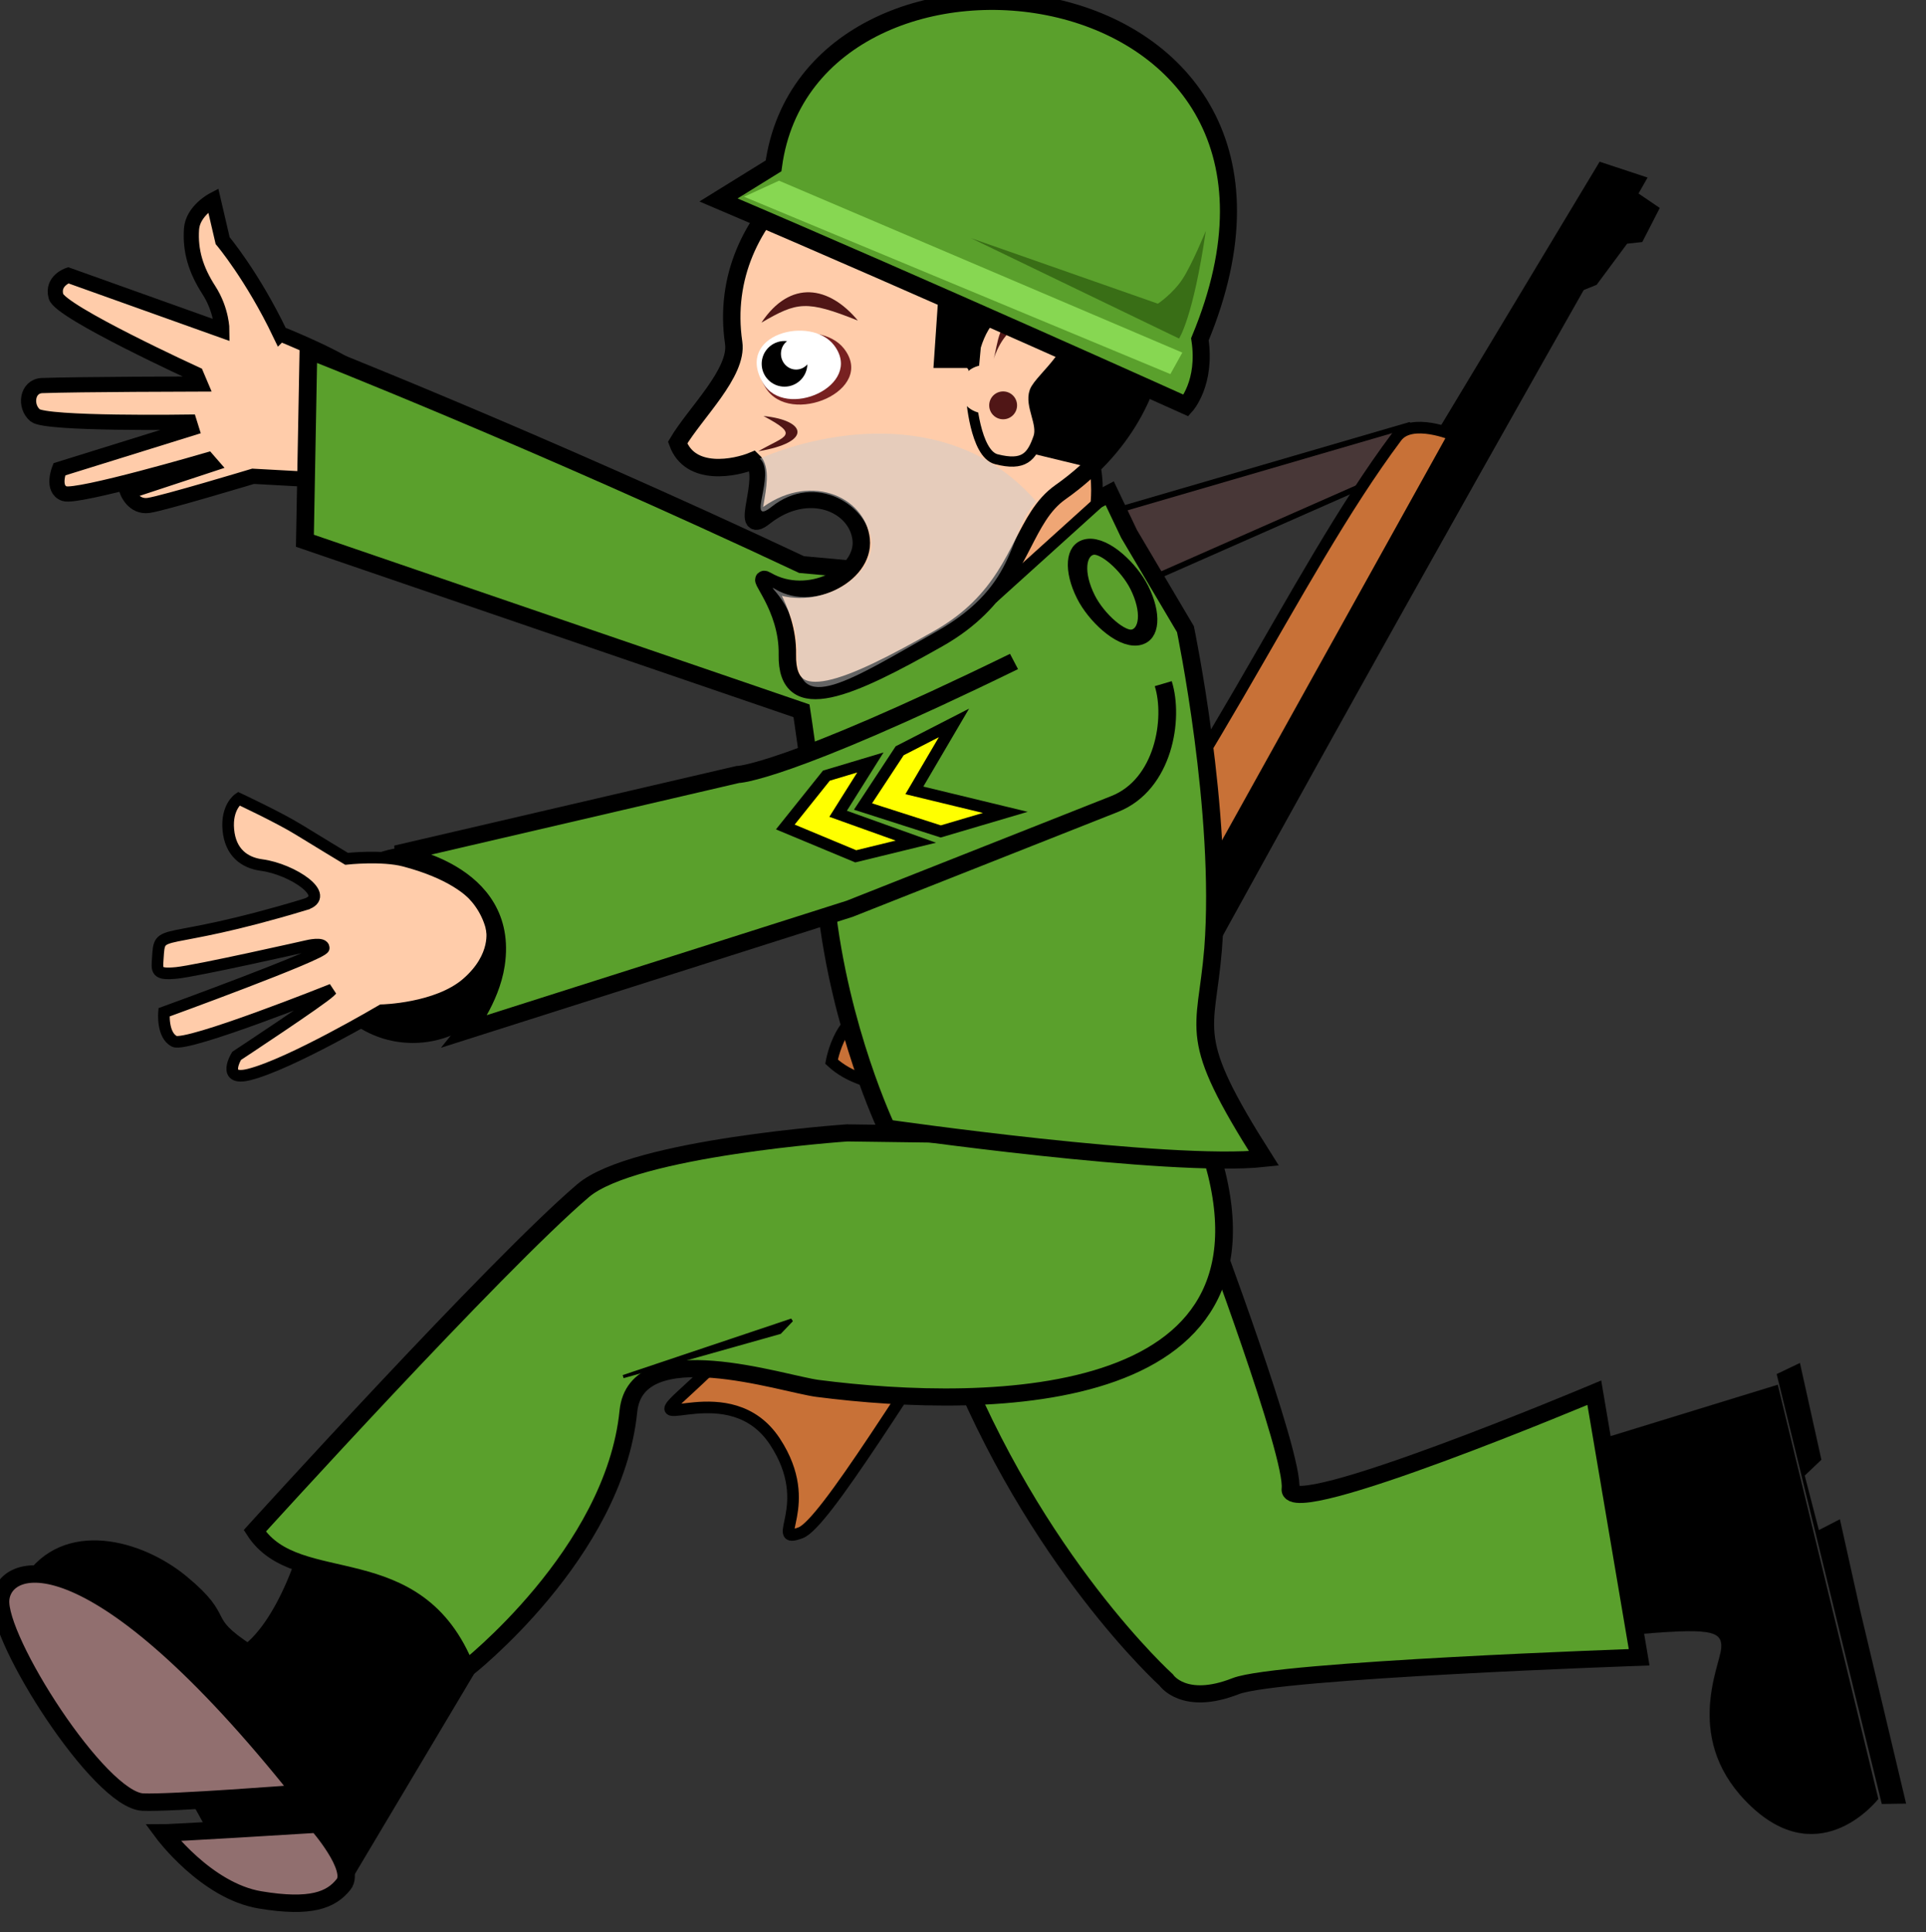
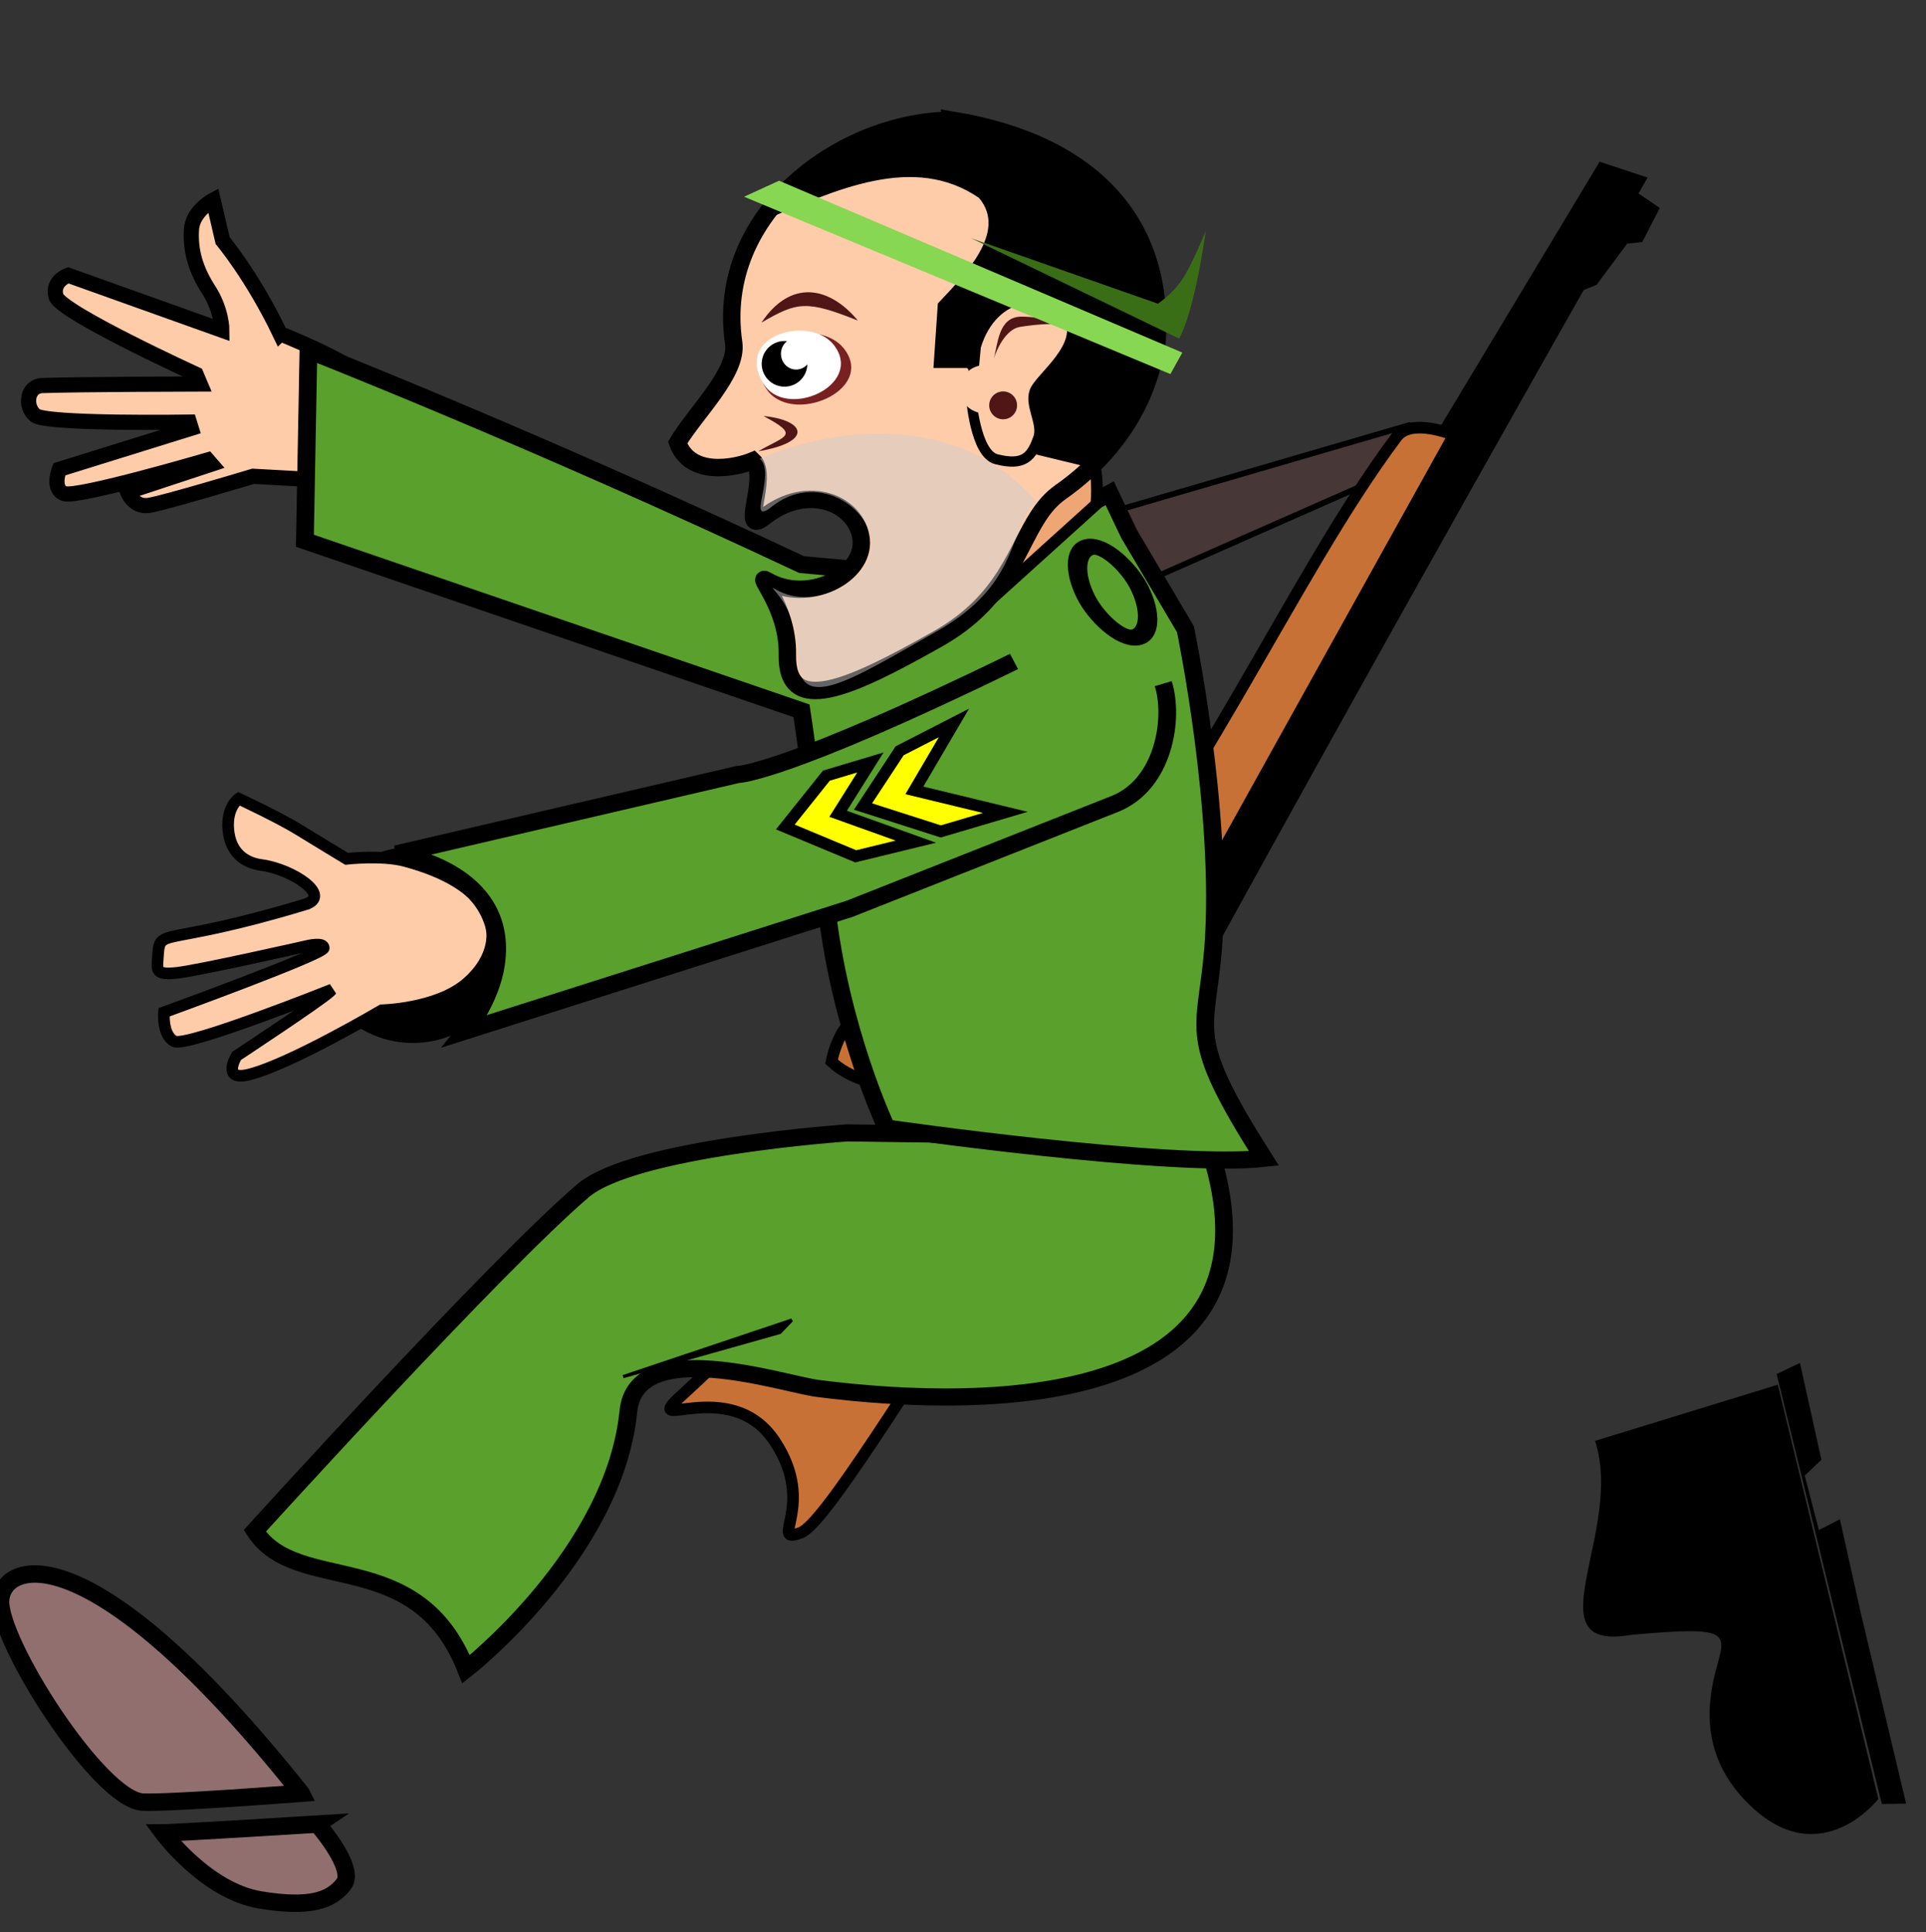
<svg xmlns="http://www.w3.org/2000/svg" xmlns:ns1="http://www.inkscape.org/namespaces/inkscape" xmlns:ns2="http://sodipodi.sourceforge.net/DTD/sodipodi-0.dtd" width="25.865mm" height="25.949mm" viewBox="0 0 25.865 25.949" version="1.1" id="svg8" ns1:version="0.92.4 (5da689c313, 2019-01-14)" ns2:docname="SoldierGreen.svg">
  <rect x="0" y="0" width="25.865" height="25.949" fill="#333333" stroke="none" />
  <defs id="defs2" />
  <ns2:namedview id="base" pagecolor="#ffffff" bordercolor="#666666" borderopacity="1.0" ns1:pageopacity="0.0" ns1:pageshadow="2" ns1:zoom="1.979899" ns1:cx="416.02379" ns1:cy="-12.151664" ns1:document-units="mm" ns1:current-layer="layer1" showgrid="false" ns1:window-width="2400" ns1:window-height="1261" ns1:window-x="2391" ns1:window-y="-9" ns1:window-maximized="1" fit-margin-top="0" fit-margin-left="0" fit-margin-right="0" fit-margin-bottom="0" />
  <g ns1:label="Layer 1" ns1:groupmode="layer" id="layer1" transform="translate(-60.72,-92.238)">
    <g ns1:label="Layer 1" id="layer1-9" transform="matrix(0.078,0,0,0.078,42.704,73.697)">
      <g ns1:export-xdpi="53.524284" transform="matrix(1.422,-0.13,0.162,1.682,556.93,574.08)" ns1:export-filename="U:\stuff\aw.png" ns1:export-ydpi="53.524284" style="stroke:#000000;stroke-width:0.01" id="g3840">
        <path ns1:connector-curvature="0" style="fill:#000000;stroke:#000000;stroke-width:0.01" ns2:nodetypes="csscccc" d="m -27.757,-34.78 c 9.513,0.027 11.011,0.381 10.647,2.201 -0.364,1.82 -5.825,9.101 1.82,16.382 7.645,7.281 15.29,0.364 15.29,0.364 l -7.281,-42.956 -22.57,4.004 c 2.51,9.444 -10.247,20.89 2.094,20.005 z" id="path3068" />
        <path ns1:connector-curvature="0" style="fill:#000000;stroke:#000000;stroke-width:0.01" ns2:nodetypes="cccccccccc" d="m -7.281,-59.881 2.912,-0.91 1.456,10.011 -2.184,1.456 1.067,5.669 2.651,-0.903 1.378,9.431 3.276,20.023 -2.912,-0.182 z" id="path3070" />
      </g>
      <path d="m 473.5,310.94 -51.429,15 7.143,11.429 48.571,-21.429 z" ns1:connector-curvature="0" style="fill:#483737;stroke:#000000;stroke-width:1px" id="path3845" />
      <g transform="matrix(-0.048,0.999,-0.999,-0.048,851.41,610.87)" ns1:transform-center-y="-31.428572" style="stroke-width:2" ns1:transform-center-x="377.14286" id="g3799">
        <g id="g3839">
          <path d="m -155.65,454.98 c -0.651,-10.745 -1.606,-17.421 -11.49,-22.194 -72.696,-35.1 -158.21,-78.571 -158.21,-78.571 l -1.786,6.429 47.143,25.357 2.143,-2.143 z" ns1:connector-curvature="0" style="fill:#000000;stroke:#000000;stroke-width:2" ns2:nodetypes="csccccc" id="path3791" />
          <path d="m -140.09,453.29 c 28.563,17.056 52.437,29.917 54.148,33.918 2.37,5.542 -4.776,-2.612 -15.454,5.158 -11.377,8.278 0.087,23.626 -7.179,16.429 -23.903,-23.679 -32.933,-26.018 -40.837,-34.603 -3.036,-3.297 -6.622,-10.927 -10.72,-8.02 -4.29,3.044 -1.667,13.224 -7.075,19.608 0,0 -9.628,-1.236 -8.382,-7.471 1.246,-6.235 5.253,-20.546 -1.071,-25.119 -40.636,-29.378 -77.47,-42.419 -102.63,-59.396 -3.558,-2.401 -0.801,-9.827 -0.801,-9.827 l 82.374,40.722 c 0,0 20.892,8.523 38.409,20.866 17.517,12.343 19.216,7.734 19.216,7.734 z" ns1:connector-curvature="0" style="fill:#c87137;stroke:#000000;stroke-width:2" ns2:nodetypes="cssssssscscczc" id="path3789" />
          <path d="m -324.39,358.11 3.924,-6.414 4.709,2.138 0.392,2.494 7.455,4.989 1.962,4.276 z" ns1:connector-curvature="0" style="fill:#000000;stroke:#000000;stroke-width:2" ns2:nodetypes="ccccccc" id="path3793" />
          <path d="m -183.93,448.43 c 0,0 -5.989,5.44 -1.786,9.643 5.357,5.357 11.963,5.374 12.143,2.5 0.306,-7.096 -5.163,-9.257 -10.357,-12.143 z" ns1:connector-curvature="0" style="fill:none;stroke:#000000;stroke-width:2" ns2:nodetypes="cscc" id="path3795" />
        </g>
      </g>
      <path d="m 279.2,295.17 c -4.789,-9.984 -9.892,-16.031 -9.892,-16.031 l -1.625,-6.982 c 0,0 -3.532,1.849 -3.738,5.02 -0.243,3.748 0.748,7.008 2.99,10.484 2.243,3.476 2.243,6.894 2.243,6.894 l -26.451,-9.453 c 0,0 -2.86,0.943 -2.112,3.647 0.748,2.703 24.121,13.415 24.121,13.415 l 0.704,1.659 c 0,0 -21.192,0.047 -27.215,0.272 -2.621,0.098 -3.06,3.59 -1.191,5.135 1.869,1.545 26.538,1.159 26.538,1.159 l 0.33,1.058 -22.713,7.065 c 0,0 -1.365,3.419 0.878,4.191 2.243,0.772 24.652,-5.793 24.652,-5.793 l 0.634,0.728 -14.43,4.761 c 0,0 1.034,2.716 3.651,2.33 2.616,-0.386 17.975,-5.016 17.975,-5.016 l 13.795,0.759 c 0,0 8.572,-13.943 4.512,-18.239 -2.46,-2.602 -13.656,-7.065 -13.656,-7.065 z" ns1:connector-curvature="0" style="fill:#ffccaa;stroke:#000000;stroke-width:2.612" ns2:nodetypes="cccssccsccsscccscccsccsc" id="path3837" />
      <ellipse transform="matrix(1.099,0,0,1.045,248.77,-167.28)" style="fill:#000000;stroke:#000000;stroke-width:2" id="path3805" cx="48.487" cy="543.245" rx="14.647" ry="15.152" />
      <path d="m 283.5,393.44 c -25.386,7.678 -25,3.571 -25.357,9.286 -0.13,2.078 -0.357,2.857 3.214,2.5 3.571,-0.357 22.5,-4.643 22.5,-4.643 0,0 2.857,-0.714 2.857,0.357 0,1.071 -27.5,11.071 -27.5,11.071 0,0 -0.357,3.929 1.786,5 2.143,1.071 27.143,-8.929 27.143,-8.929 l -0.357,0.357 c -1.429,1.429 -16.071,11.071 -16.071,11.071 0,0 -2.72,4.43 2.143,3.214 7.143,-1.786 22.857,-11.071 22.857,-11.071 0,0 9.515,-0.199 14.643,-4.643 5.357,-4.643 4.286,-9.286 4.286,-9.286 0,0 0.438,-7.691 -15,-11.786 -3.891,-1.032 -10,-0.357 -10,-0.357 0,0 -5.803,-3.511 -8.214,-5 -3.447,-2.129 -10.357,-5.357 -10.357,-5.357 0,0 -2.143,1.429 -1.786,5.357 0.357,3.929 2.795,5.682 5.714,6.071 5.357,0.714 12.248,5.35 7.5,6.786 z" ns1:connector-curvature="0" style="fill:#ffccaa;stroke:#000000;stroke-width:2" ns2:nodetypes="ssscscscscscscscscsss" id="path3019" />
      <g transform="matrix(0.849,0,0,0.82,271.34,-62.382)" style="stroke-width:3.595" id="g3960">
-         <path ns1:connector-curvature="0" style="fill:#000000;stroke:#000000;stroke-width:3.595" ns2:nodetypes="ccsscccc" d="m 17.011,683.64 c -5.727,24.49 -14.318,29.38 -14.318,29.38 -10.388,-7.01 -3.789,-6.34 -13.64,-14.74 -8.454,-7.2 -23.302,-11.471 -30.312,0.137 -6.109,10.117 17.705,32.628 17.705,32.628 26.83,8.633 9.989,29.443 45.005,29.993 l 27.057,-47.04 z" id="path3958" />
-         <path ns1:connector-curvature="0" style="fill:#5aa02c;stroke:#000000;stroke-width:3.595" ns2:nodetypes="ccscczcc" d="m 145.41,649.12 c 16.814,44.599 43.538,69.599 43.538,69.599 0,0 3.571,5.592 14.091,1.306 8.419,-3.43 81.822,-6.061 81.822,-6.061 l -9.091,-55.558 c 0,0 -62.442,27.206 -61.619,20.203 0.822,-7.003 -16.877,-55.753 -16.877,-55.753 z" id="path3954" />
        <path ns1:connector-curvature="0" style="fill:#5aa02c;stroke:#000000;stroke-width:3.595" ns2:nodetypes="cssccscc" d="m 196.98,604.86 c 19.698,57.074 -43.899,57.294 -78.742,52.64 -7.002,-0.935 -36.789,-11.333 -38.353,4.83 -2.893,29.9 -32.912,54.152 -32.912,54.152 -10.016,-26.339 -34.253,-15.311 -42.849,-29.072 0,0 48.844,-55.768 66.587,-71.438 10.27,-9.07 53.538,-12.122 53.538,-12.122 z" id="path3950" />
        <path ns1:connector-curvature="0" style="fill:#5aa02c;stroke:#000000;stroke-width:3.595" ns2:nodetypes="ccccscccccccc" d="m 115,484.51 c -54.286,-26.429 -100,-45 -100,-45 l -0.714,40 100.71,35.71 c 0,0 2.403,16.19 5,40.714 2.785,26.306 12.256,46.898 12.256,46.898 0,0 57.227,8.521 76.512,6.378 -16.004,-26.117 -11.719,-25.979 -10.298,-44.02 2.143,-28.571 -5.613,-67.113 -5.613,-67.113 l -11.429,-20 -3.927,-8.544 -32.5,17.82 z" id="path3944" />
        <path ns1:connector-curvature="0" style="fill:#5aa02c;stroke:#000000;stroke-width:3.595" ns2:nodetypes="cccsccsc" d="m 158.09,504.86 c -46.972,23.739 -56.063,23.739 -56.063,23.739 l -69.2,16.67 c 0,0 23.087,3.374 20.203,23.234 -1.09,7.509 -6.093,13.909 -6.093,13.909 l 77.824,-25.623 53.731,-22.003 c 10.003,-4.096 12.094,-17.973 9.863,-25.27" id="path3948" />
        <rect x="-61.707" y="523.38" width="10.997" height="21.138" transform="matrix(0.983,-0.183,0.437,0.899,0,0)" rx="57.622" style="fill:#5aa02c;stroke:#000000;stroke-width:3.661" ry="13.399" id="rect3956" />
      </g>
      <path d="m 419.21,316.97 c 1.01,3.535 0.505,7.576 0.505,7.576 l -15.657,14.142 4.041,-18.688 z" ns1:connector-curvature="0" style="fill:#efa675;stroke:#000000;stroke-width:2" ns2:nodetypes="ccccc" id="path3946" />
      <path d="m 395.12,258.42 c -18.658,-0.117 -41.149,15.675 -37.83,38.312 0.755,5.15 -6.615,12.055 -9.647,17.188 2.165,5.992 9.982,4.357 12.973,3.116 2.889,2.66 -2.598,13.273 1.968,9.672 7.606,-5.999 16.036,-2.192 16.664,3.912 0.628,6.104 -9.104,11.199 -16.26,7.042 -2.248,-1.306 3.708,4.417 3.548,12.762 -0.209,10.824 10.836,5.819 25.98,-2.755 11.505,-6.513 13.371,-15.212 17.256,-21.141 1.04,-1.587 2.225,-2.975 3.777,-4.071 12.494,-8.81 15.802,-19.686 16.641,-25.942 1.234,-19.56 -10.13,-33.926 -35.07,-38.096 z" ns1:connector-curvature="0" style="fill:#ffccaa;stroke:#000000;stroke-width:3" ns2:nodetypes="csccszssssscc" id="path2993" />
      <path d="m 376.25,297.69 c 5.715,7.221 -9.281,13.592 -13.466,6.772 -5.391,-8.787 9.103,-12.284 13.466,-6.772 z" ns1:connector-curvature="0" style="fill:#782121" ns2:nodetypes="sss" id="path3876-2" />
      <g transform="translate(248.5,-141.42)" id="g3898">
        <path ns1:connector-curvature="0" style="fill:#ffffff" ns2:nodetypes="sss" d="m 126.09,438.59 c 5.203,6.907 -8.449,13.002 -12.258,6.478 -4.908,-8.405 8.287,-11.75 12.258,-6.478 z" id="path3876" />
        <ellipse transform="matrix(0.759,0,0,0.786,24.975,98.006)" style="fill:#000000" id="path3867" cx="121.964" cy="437.362" rx="5.179" ry="5" />
        <ellipse transform="matrix(0.739,0,0,0.672,28.471,144.9)" style="fill:#ffffff" id="path3815" cx="123.239" cy="439.2" rx="3.536" ry="4.041" />
      </g>
      <path d="m 362.07,293.26 c 4.994,-7.486 11.648,-6.332 16.607,-0.357 -8.893,-3.539 -10.433,-3.235 -16.607,0.357 z" ns1:connector-curvature="0" style="fill:#501616" ns2:nodetypes="ccc" id="path3903" />
      <path d="m 361.53,315.41 c 9.461,-1.58 8.231,-5.355 0.893,-6.071 6.434,3.426 3.788,3.341 -0.893,6.071 z" ns1:connector-curvature="0" style="fill:#501616" ns2:nodetypes="ccc" id="path3905" />
      <path d="m 399.52,311.42 c 2.778,-3.283 4.293,-1.263 4.293,-1.263 0,0 -1.263,-6.061 0,-10.354 0.415,-1.413 -3.788,-1.01 -5.556,-1.768 -1.768,-0.758 1.263,13.385 1.263,13.385 z" ns1:connector-curvature="0" style="fill:#ffccaa" ns2:nodetypes="ccssc" id="path3914" />
      <path d="m 361.8,316.66 c 2.889,2.66 -2.519,11.888 2.047,8.287 7.606,-5.999 16.541,-0.172 17.169,5.932 0.628,6.104 -9.357,12.462 -16.513,8.305 -2.248,-1.306 3.961,2.649 3.8,10.994 -0.209,10.824 8.816,4.809 23.96,-3.765 14.584,-8.256 12.075,-17.419 17.166,-22.311 -13.996,-16.182 -35.949,-12.463 -47.63,-7.442 z" ns1:connector-curvature="0" style="opacity:0.489;fill:#cccccc" ns2:nodetypes="cszssscc" id="path2993-3" />
      <path d="m 399.01,295.51 c -0.505,7.829 -1.515,5.556 -1.515,5.556 l -5.808,10e-6 0.758,-11.112 c 4.484,-4.761 12.095,-12.288 7.071,-18.183 -11.252,-7.688 -24.591,-1.374 -36.871,3.788 36.34,-41.515 91.267,6.776 55.053,42.426 l -8.334,-2.02" ns1:connector-curvature="0" style="fill:#000000" ns2:nodetypes="cccccccc" id="path3934" />
      <path ns1:connector-curvature="0" ns1:transform-center-y="9.5964492" ns2:nodetypes="csssscc" d="m 398.97,297.39 c 2.987,-9.998 12.896,-10.32 15.921,-5.231 3.025,5.089 -4.926,10.55 -5.788,12.965 -0.863,2.415 1.494,5.511 0.651,7.939 -1.15,3.315 -2.492,4.928 -7.238,3.715 -3.691,-0.943 -4.348,-10.779 -4.348,-10.779 z" style="fill:#ffccaa;stroke:#000000;stroke-width:1.763" id="path3907" />
      <ellipse transform="matrix(1.296,0,0,1.32,204.72,-285.52)" style="fill:#ffccaa" id="path3936" cx="151.144" cy="447.155" rx="3.409" ry="3.157" />
      <circle transform="translate(248.5,-141.42)" style="fill:#501616" id="path3938" cx="155.185" cy="448.922" r="2.399" />
      <path d="m 402.04,299.55 c 0.758,-2.525 0.758,-7.324 4.798,-7.324 4.041,0 5.303,1.263 5.303,1.263 0,0 -2.525,-1e-5 -5.556,0.505 -3.03,0.505 -4.546,5.556 -4.546,5.556 z" ns1:connector-curvature="0" style="fill:#501616" ns2:nodetypes="cscsc" id="path3940" />
      <g transform="matrix(1.038,0.234,-0.238,1.086,347.16,-209.15)" id="g3909">
-         <path ns1:connector-curvature="0" style="fill:#5aa02c;stroke:#000000;stroke-width:2.758" ns2:nodetypes="ccccc" d="m 111.25,413.8 c -3.549,-41.905 85.203,-51.178 73.399,11.677 2.558,6.36 0.108,10.481 0.108,10.481 0,0 -44.819,-8.795 -81.021,-15.138 z" id="path2991" />
        <path ns1:connector-curvature="0" style="fill:#396e16" d="m 181.83,408.9 c 1.01,13.637 -0.505,17.173 -0.505,17.173 l -36.365,-8.081 31.82,3.535 c 0,0 2.02,-2.02 3.03,-4.546 1.01,-2.525 2.02,-8.081 2.02,-8.081 z" id="path3853" />
        <path ns1:connector-curvature="0" style="fill:#87d752" ns2:nodetypes="ccccc" d="m 181.19,431.74 1.143,-3.654 -69.696,-12.235 -4.981,3.613 z" id="path3855" />
      </g>
      <path d="m 395.22,362.18 -6.819,11.617 15.657,3.788 -11.112,3.283 -13.385,-4.293 6.313,-9.596 z" ns1:connector-curvature="0" style="fill:#ffff00;stroke:#000000;stroke-width:2" ns2:nodetypes="ccccccc" id="path3807" />
      <path d="m 380.83,368.99 -5.556,8.839 13.385,4.798 -10.354,2.525 -12.122,-5.051 7.071,-8.839 z" ns1:connector-curvature="0" style="fill:#ffff00;stroke:#000000;stroke-width:2" ns2:nodetypes="ccccccc" id="path3807-5" />
      <path d="m 282.83,546.48 c -35.658,-44.815 -51.04,-40.258 -51.739,-33.421 -0.699,6.836 16.965,34.587 24.471,34.941 4.737,0.223 27.268,-1.519 27.268,-1.519 z" ns1:connector-curvature="0" style="fill:#916f6f;stroke:#000000;stroke-width:3" ns2:nodetypes="cssc" id="path3009" />
      <path d="m 285.62,551.79 c -24.471,1.519 -26.569,1.519 -26.569,1.519 0,0 7.396,9.98 16.689,11.53 8.765,1.462 12.27,0.024 14.401,-2.686 2.172,-2.762 -4.522,-10.362 -4.522,-10.362 z" ns1:connector-curvature="0" style="fill:#916f6f;stroke:#000000;stroke-width:3" ns2:nodetypes="ccssc" id="path3011" />
      <path d="m 338.27,474.74 c 29.02,-9.735 29.02,-9.735 29.02,-9.735 l -2.037,2.13 z" ns1:connector-curvature="0" style="fill:#000000;stroke:#000000;stroke-width:0.551px" id="path3835" />
    </g>
  </g>
</svg>